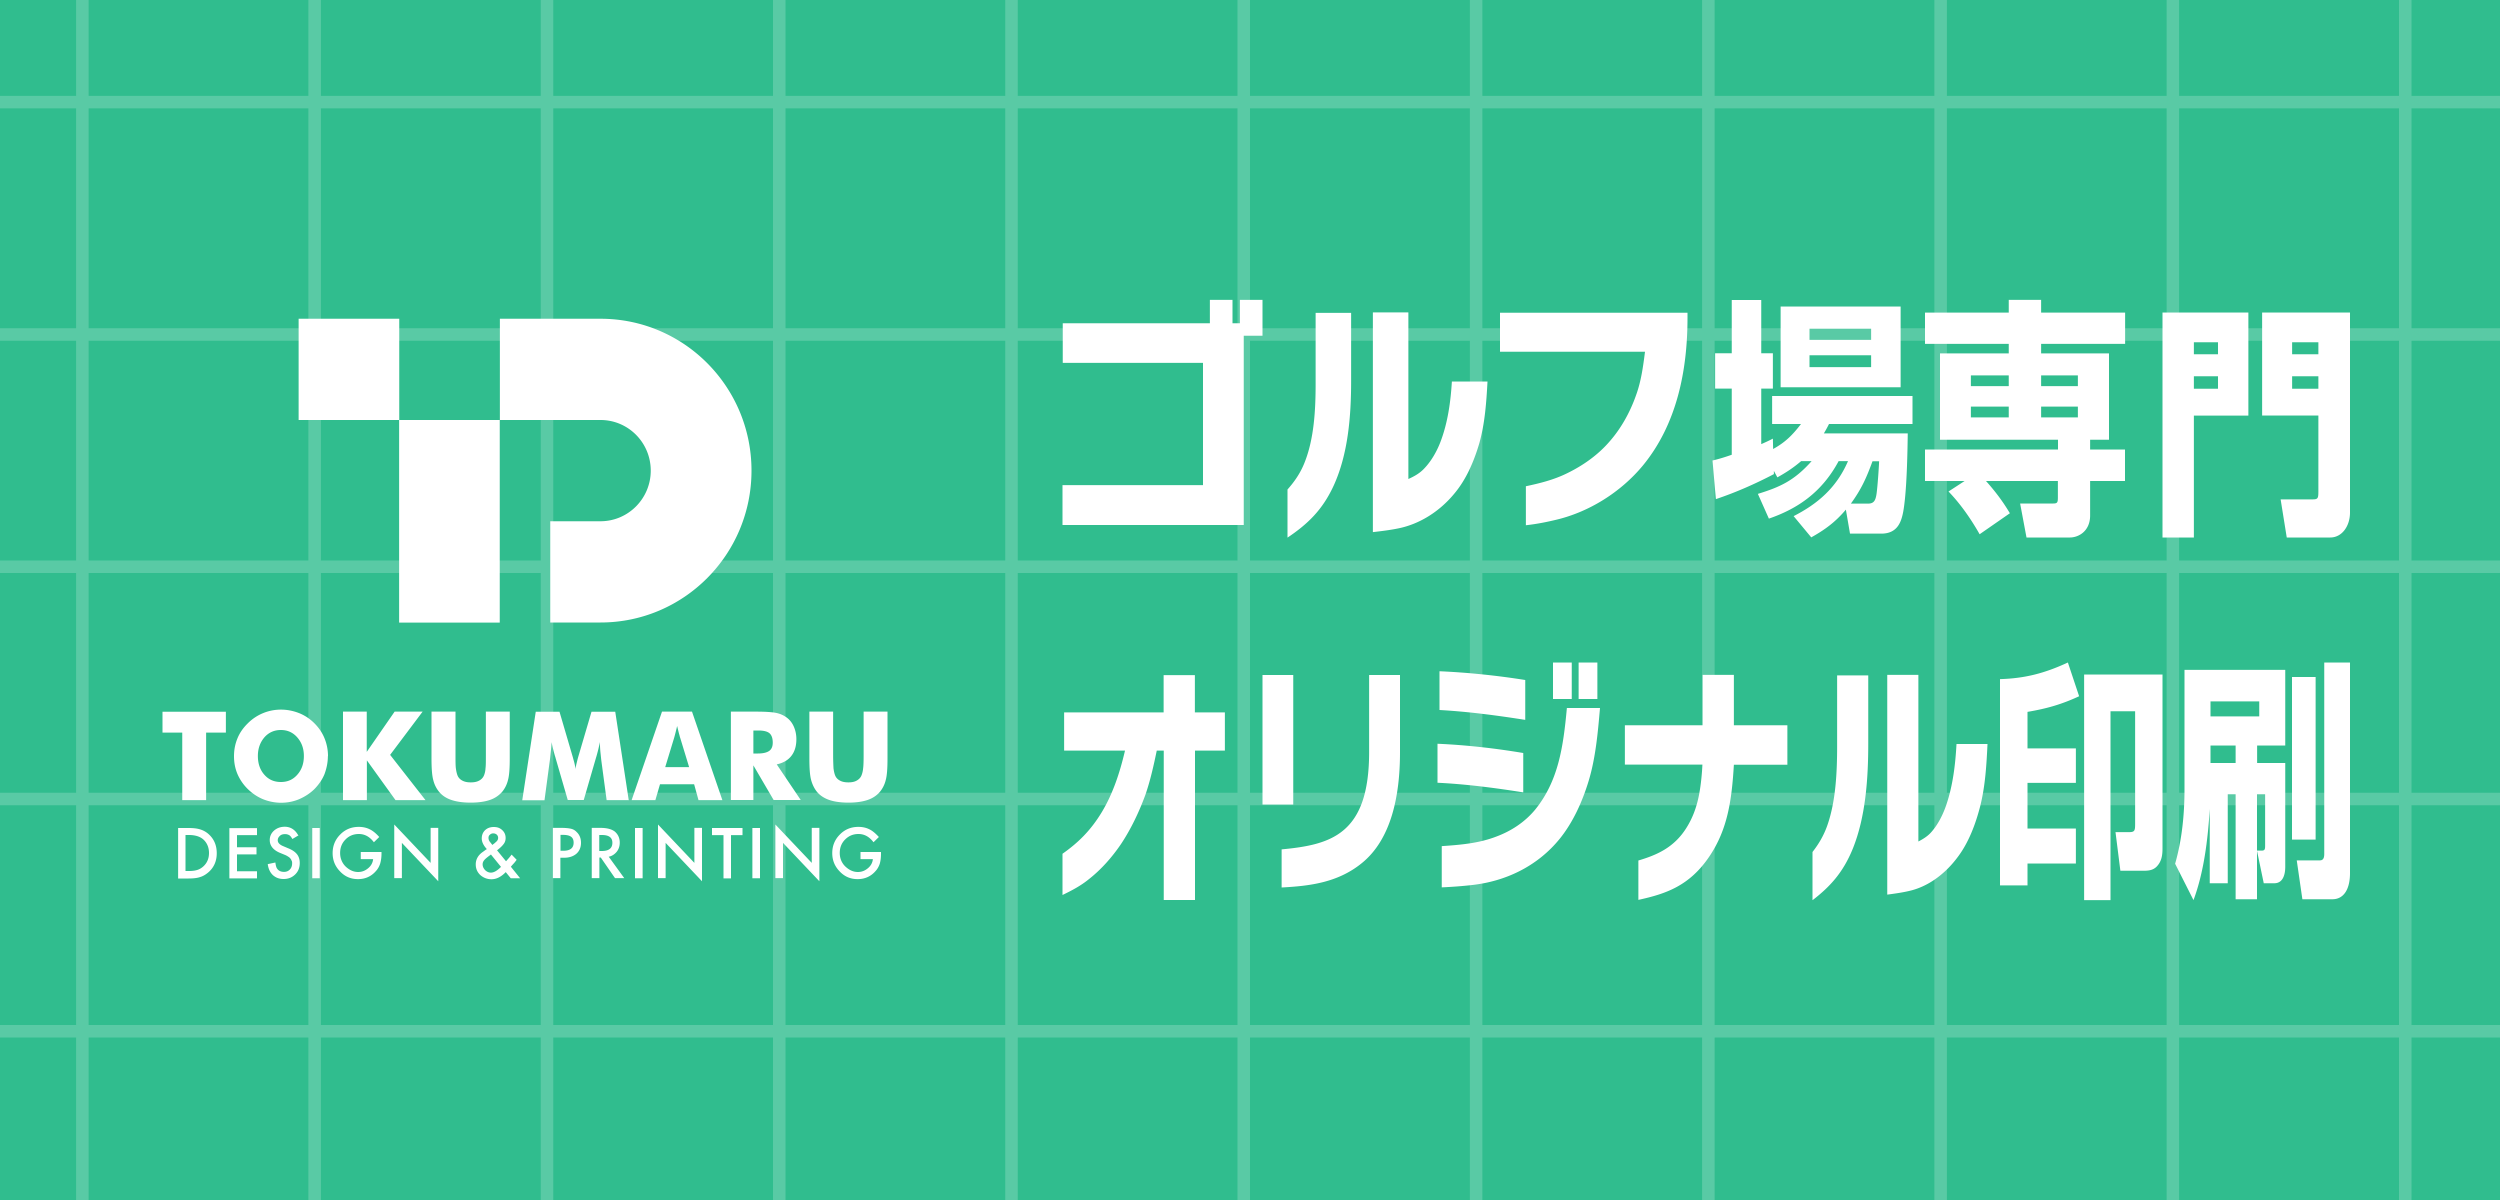
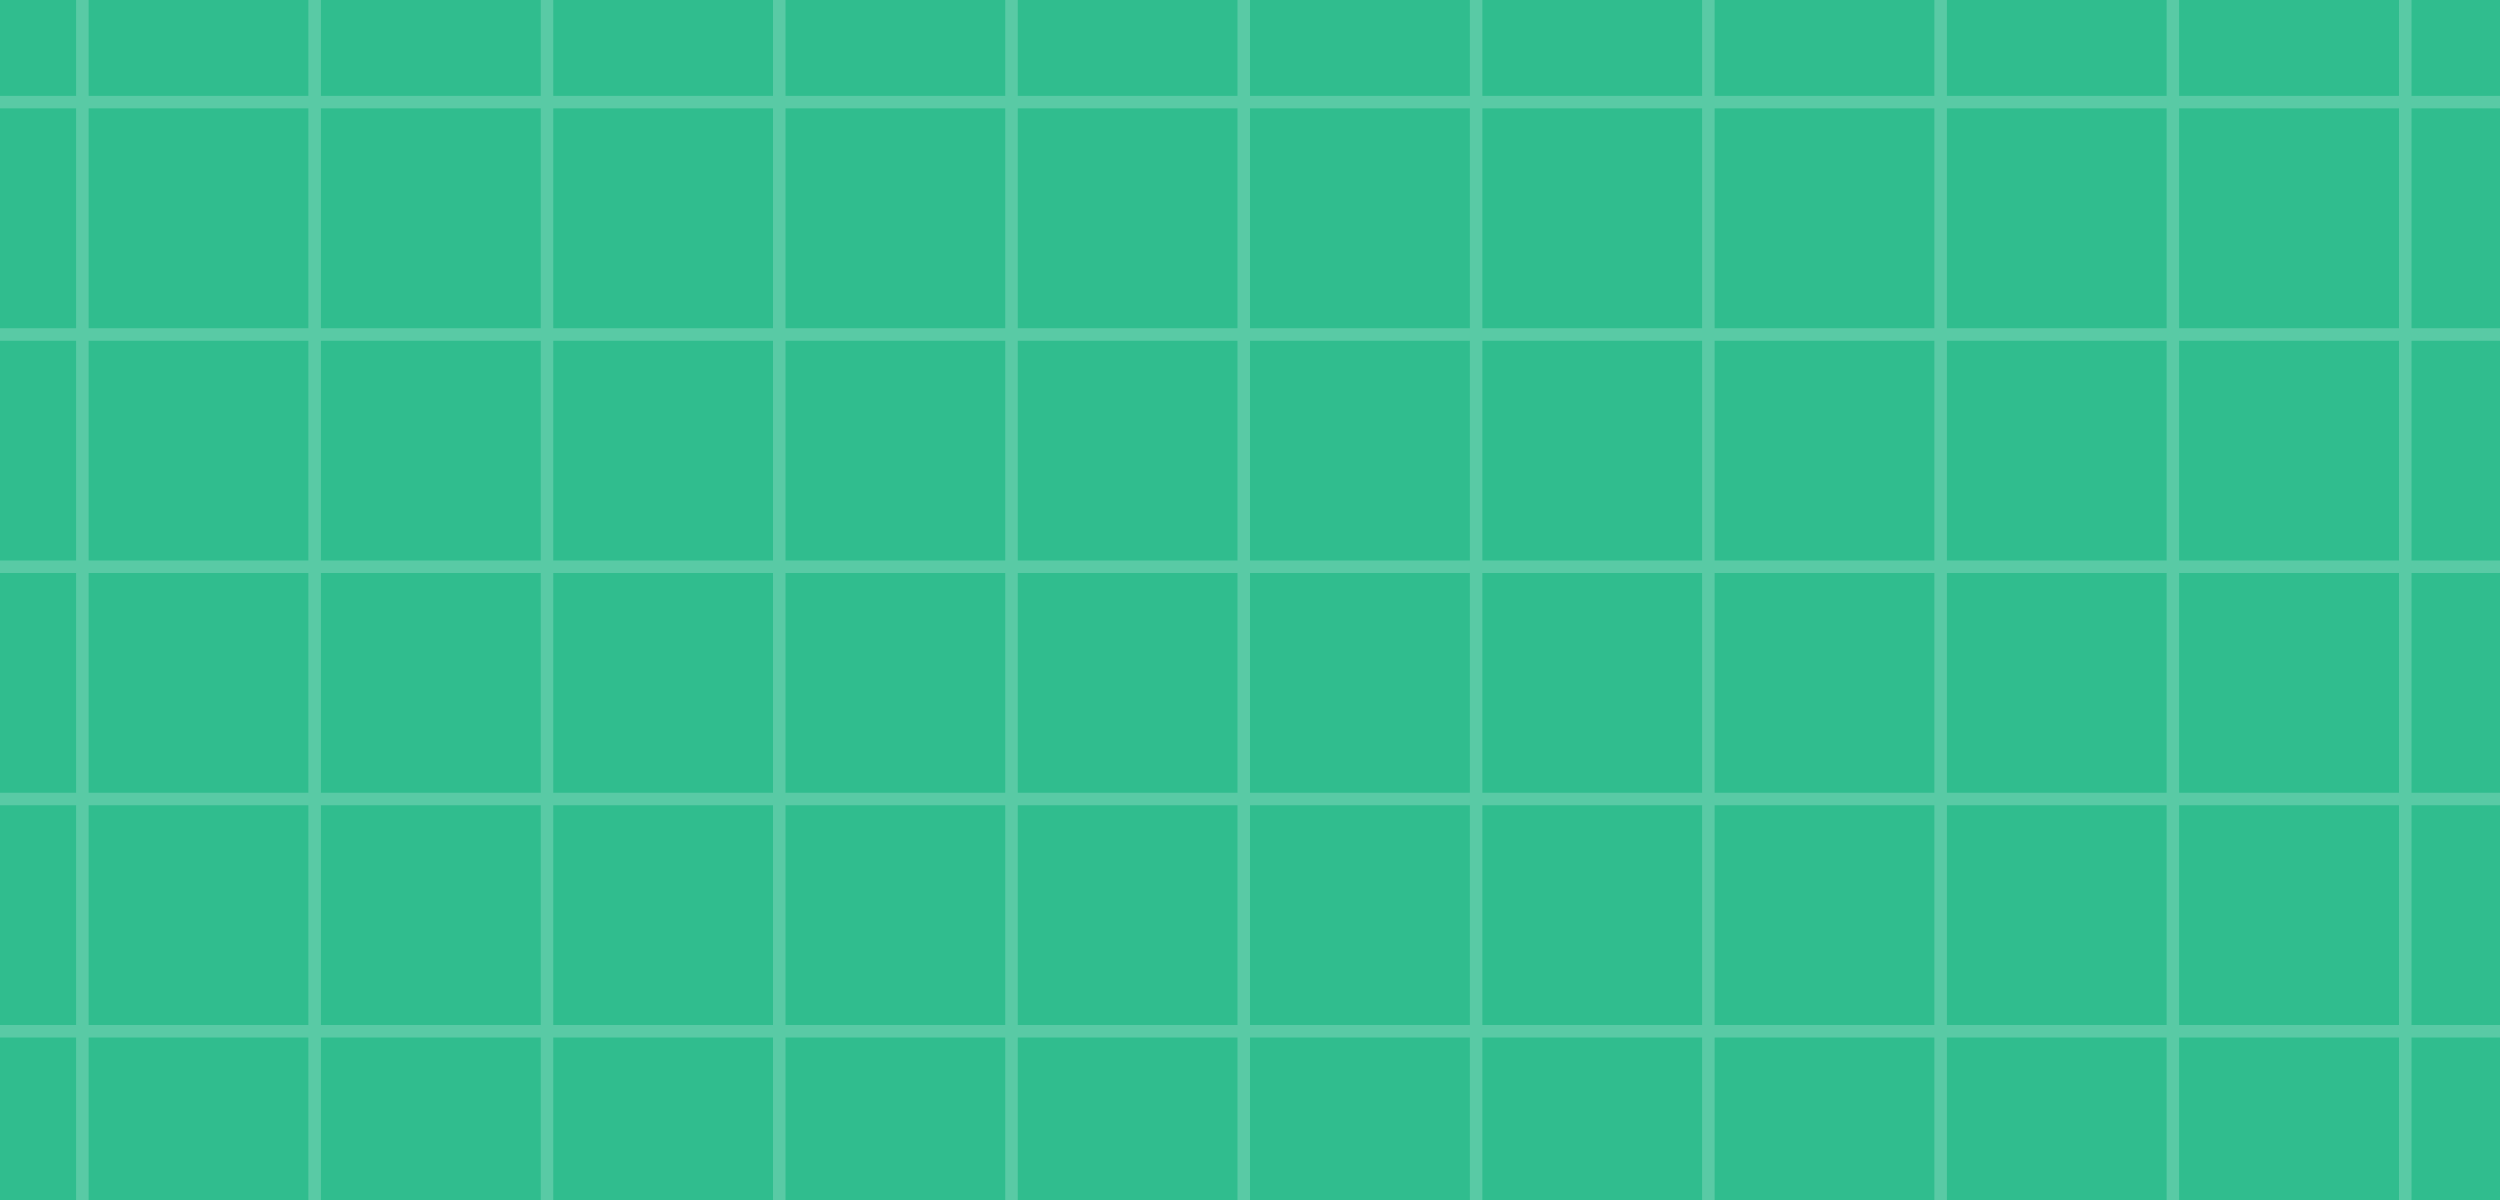
<svg xmlns="http://www.w3.org/2000/svg" width="200" height="96">
  <path fill="#30bd8e" d="M0 0h200v96H0z" />
  <path fill="none" stroke="#fff" stroke-opacity=".2" d="M-2 8.17h203.02M-2 26.76h203.02M-2 45.34h203.02M-2 63.92h203.02M-2 82.5h203.02M99.5 99V-19M80.92 99V-19M62.34 99V-19M43.76 99V-19M25.17 99V-19M6.59 99V-19M118.09 99V-19M136.67 99V-19M155.25 99V-19M173.83 99V-19M192.42 99V-19" />
-   <path fill="#fff" d="M185.93 53H188v16.86c0 1.2-.45 2.08-1.41 2.08h-2.4l-.45-3.11h1.85c.27 0 .35-.2.35-.52V53Zm-5.37 15.11v3.83h-1.71v-8.4h-.63v7.12h-1.44v-5.95c-.15 2.47-.47 5.07-1.3 7.3l-1.47-2.91c.55-1.94.75-3.93.75-6.01v-9.5h8.06v6.05h-2.25v1.4h2.25v8.3c0 .76-.26 1.32-.87 1.32h-.85l-.53-2.55Zm2.8-13.95h1.89v13.01h-1.89V54.16Zm-2.62 1.95h-3.9v1.2h3.9v-1.2Zm-3.9 4.93h2.01v-1.4h-2.01v1.4Zm3.72 7.01h.36c.26 0 .29-.1.29-.4v-4.11h-.65v4.51ZM162.21 70.83H160v-16.5c1.99-.06 3.55-.46 5.43-1.33l.9 2.7c-1.45.67-2.61.99-4.13 1.25v2.92h3.87v2.76h-3.87v3.65h3.87v2.8h-3.87v1.77ZM173 53.95v13.94c0 .6-.1 1.05-.46 1.43-.31.32-.71.34-1.08.34h-1.83l-.39-3.09h1.1c.45 0 .47-.14.47-.69V56.9h-1.97v15.11h-2.11V53.96h6.26ZM159 59.52c-.08 1.68-.18 3.36-.58 4.96-.38 1.48-.93 2.91-1.77 4.04-1.04 1.42-2.42 2.41-3.89 2.75-.59.14-1.19.22-1.78.3V53.99h2.49v13.33c.38-.2.75-.42 1.05-.77.52-.59.92-1.38 1.19-2.18.52-1.54.72-3.2.81-4.85h2.49ZM145 72v-3.84c.49-.63.9-1.31 1.19-2.14.67-1.92.78-4.23.78-6.33v-5.66h2.49v5.44c0 2.83-.21 5.87-1.23 8.41-.78 1.92-1.82 3.05-3.22 4.13ZM143 61.18h-4.29c-.17 2.85-.5 5.16-1.95 7.32-1.59 2.37-3.49 3.01-5.69 3.49v-3.15c1.41-.42 2.83-1 3.83-2.59.96-1.51 1.17-3.13 1.3-5.08h-6.21v-3.15h6.22v-4.03h2.5v4.03h4.28v3.15ZM125.74 55.92h-1.5V53h1.5v2.92Zm2.05 0h-1.5V53h1.5v2.92Zm-5.77 1.67c-2.29-.36-4.56-.66-6.86-.79v-3.1c2.29.1 4.59.34 6.86.7v3.18Zm5.98-.95c-.17 1.97-.35 3.99-.91 5.84-.52 1.71-1.26 3.3-2.27 4.57-1.86 2.32-4.45 3.44-6.95 3.74-.85.1-1.68.16-2.53.2v-3.3c1.47-.1 2.96-.22 4.38-.77 1.12-.42 2.24-1.11 3.11-2.17 1.83-2.28 2.23-4.95 2.52-8.11h2.67Zm-6.14 6.75c-2.27-.36-4.56-.66-6.86-.77V59.5c2.3.1 4.59.36 6.86.74v3.14ZM103.46 64.36H101V54h2.46v10.36Zm-.93 6.64v-3.05c3.96-.37 7-1.2 7-7.78V54H112v6.19c0 3.53-.72 6.95-3.03 8.84-1.95 1.6-4.24 1.85-6.45 1.97ZM98 60.05h-2.4V72h-2.5V60.05h-.56c-.25 1.21-.52 2.41-.91 3.54-.52 1.41-1.16 2.74-1.94 3.92-.74 1.09-1.6 2.05-2.55 2.8-.68.56-1.4.93-2.14 1.29v-3.3c1.25-.88 2.25-1.85 3.15-3.34.88-1.47 1.43-3.12 1.85-4.91h-4.87v-3.06h7.96v-2.98h2.5v2.98h2.4v3.06ZM180.97 25H188v16.01c0 1.06-.63 1.99-1.58 1.99h-3.48l-.49-3.05h2.56c.41 0 .46-.08.46-.61v-6.1h-4.5v-8.25ZM173 25h6.87v8.25h-4.36V43H173V25Zm10.37 3.34h2.1v-.96h-2.1v.96Zm-7.86-.96v.96h1.93v-.96h-1.93Zm7.86 2.72v1h2.1v-1h-2.1Zm-7.86 0v1h1.93v-1h-1.93ZM157.18 38.48H154v-2.52h10.64v-.78h-9.44v-6.91h5.5v-.76H154v-2.5h6.7v-1.02h2.59v1.02h6.72v2.5h-6.72v.76h5.43v6.91h-1.51v.78H170v2.52h-2.79v2.76c0 1.26-.93 1.76-1.62 1.76h-3.47l-.51-2.72h2.65c.34 0 .37-.1.37-.5v-1.3h-5.75c.73.82 1.34 1.62 1.91 2.58l-2.42 1.68c-.69-1.22-1.54-2.44-2.49-3.42l1.29-.84Zm3.52-8.45h-3.03v.86h3.03v-.86Zm5.53 0h-2.94v.86h2.94v-.86Zm-5.53 2.5h-3.03v.86h3.03v-.86Zm5.53 0h-2.94v.86h2.94v-.86ZM144.08 36.9c-.65.55-1.18.89-1.89 1.29l-.28-.52v.26c-1.51.79-3.06 1.47-4.64 2l-.27-3.09c.52-.12 1.03-.28 1.54-.46v-5.29h-1.33v-2.83h1.33V24h2.36v4.26h.93v2.83h-.93v4.44c.32-.14.63-.28.93-.44l.02.83c.96-.53 1.53-1.09 2.23-2h-2.31v-2.24H153v2.24h-6.68c-.13.26-.27.52-.41.75h6.71c-.02 1.57-.07 3.76-.23 5.29-.07.63-.15 1.39-.43 1.92-.32.61-.86.81-1.45.81H148l-.33-1.92c-.85 1.01-1.7 1.62-2.77 2.22l-1.41-1.7c1.86-.95 3.41-2.22 4.35-4.4h-.75c-1.33 2.48-3.26 3.8-5.58 4.6l-.88-1.98c1.79-.55 2.92-1.07 4.3-2.62h-.85Zm-1.63-12.38h9.6v6.46h-9.6v-6.46Zm7.24 1.78h-4.93v.89h4.93v-.89Zm0 2.12h-4.93v.95h4.93v-.95Zm-1.62 11.87h1.36c.48 0 .62-.24.7-.83.08-.61.17-1.9.2-2.56h-.53c-.5 1.37-.9 2.24-1.73 3.39ZM122.07 42v-3.1c1.13-.24 2.25-.52 3.3-1.04 1.23-.6 2.42-1.42 3.36-2.5.94-1.06 1.67-2.36 2.16-3.76.4-1.1.56-2.28.71-3.46H120v-3.12h15v.4c0 4.27-.87 8.53-3.56 11.81-1.82 2.2-4.36 3.72-6.86 4.33-.82.2-1.62.36-2.51.46ZM119 30.52c-.09 1.68-.21 3.36-.66 4.96-.44 1.48-1.06 2.91-2.02 4.04-1.18 1.42-2.77 2.41-4.45 2.75-.68.14-1.36.22-2.04.3V24.99h2.84v13.33c.44-.2.85-.42 1.2-.77.59-.59 1.05-1.38 1.36-2.18.59-1.54.82-3.2.92-4.85h2.84ZM103 43v-3.84c.56-.63 1.03-1.31 1.36-2.14.77-1.92.89-4.23.89-6.33v-5.66h2.84v5.44c0 2.83-.24 5.87-1.41 8.41-.89 1.92-2.07 3.05-3.68 4.13ZM101 26.86h-1.5V42H85v-3.19h11.24v-9.78H85.02v-3.17h11.77v-1.87h1.81v1.87h.59v-1.87H101v2.86ZM31.94 25.5h-8.05v8.1h8.05v-8.1ZM48.04 25.5h-8.05v8.1h8.05c2.23 0 4.02 1.82 4.02 4.05s-1.8 4.05-4.02 4.05h-4.02v8.1h4.02c6.67 0 12.08-5.44 12.08-12.15S54.72 25.5 48.04 25.5ZM39.98 33.6h-8.05v16.21h8.05V33.6ZM14.58 64.01v-5.4H13v-1.67h5.07v1.67h-1.58v5.4h-1.92ZM26.23 60.49c0 .5-.1.98-.27 1.44-.18.44-.46.84-.81 1.2-.36.35-.77.61-1.23.81-.46.19-.94.28-1.43.28s-.99-.1-1.44-.28c-.46-.19-.86-.46-1.22-.81a3.8 3.8 0 0 1-.83-1.2c-.19-.45-.28-.92-.28-1.43s.09-.98.28-1.44c.18-.44.46-.84.83-1.2a3.731 3.731 0 0 1 2.66-1.09c.5 0 .98.1 1.44.28.47.19.87.46 1.22.81.35.35.62.74.81 1.2.18.44.28.92.28 1.44Zm-3.76 2.07c.54 0 .97-.19 1.32-.59.35-.4.52-.89.52-1.49s-.18-1.09-.53-1.49c-.35-.4-.79-.59-1.31-.59s-.97.19-1.32.59c-.34.4-.52.89-.52 1.49s.17 1.11.52 1.5c.34.39.78.58 1.32.58ZM27.44 64.01v-7.08h1.9v3.22l2.23-3.22h2.24l-2.6 3.46 2.83 3.62h-2.4l-2.29-3.18v3.18h-1.91ZM34.53 56.93h1.91v3.45c0 .51 0 .87.03 1.09.03.22.07.41.13.56.07.18.2.32.39.42s.4.14.67.14.48-.04.67-.14c.18-.1.31-.23.39-.42.06-.15.11-.34.12-.56.03-.22.03-.58.03-1.09v-3.45h1.91v3.75c0 .78-.04 1.36-.14 1.72-.09.37-.25.68-.47.95-.25.28-.57.51-.99.65-.42.14-.93.21-1.53.21s-1.11-.07-1.53-.21c-.42-.14-.75-.36-.99-.65-.22-.27-.38-.58-.47-.95-.1-.37-.14-.94-.14-1.72v-3.75ZM50.33 64.01h-1.8l-.41-3.06c-.03-.21-.05-.46-.08-.72-.03-.27-.04-.55-.06-.87-.04.3-.13.67-.26 1.13l-.06.2L46.7 64h-1.28l-.96-3.31s-.03-.12-.06-.2c-.13-.45-.22-.82-.27-1.12-.02.27-.04.53-.07.8-.03.27-.05.52-.09.79l-.41 3.06h-1.78l1.08-7.08h1.9l1.07 3.65s.02.07.03.12c.1.33.16.6.18.84 0-.12.04-.27.07-.42.04-.15.08-.34.14-.55l1.07-3.64h1.9l1.08 7.08V64ZM50.53 64.01l2.43-7.08h2.4l2.43 7.08h-1.91l-.35-1.27H52.8l-.37 1.27h-1.91Zm2.69-2.64h1.91l-.71-2.33c-.03-.07-.05-.19-.1-.35-.04-.16-.09-.36-.15-.61-.04.18-.08.34-.12.5-.04.16-.08.31-.12.45l-.71 2.33ZM58.47 64.01v-7.08h2.01c.78 0 1.33.04 1.65.11.31.07.57.19.8.36.26.19.45.44.58.74.13.3.2.63.2.99 0 .55-.13.99-.4 1.34-.26.34-.66.57-1.17.68L64.06 64h-2.17l-1.62-2.77V64h-1.8Zm1.8-3.73h.36c.41 0 .71-.07.91-.21.19-.14.28-.36.28-.66 0-.35-.09-.6-.26-.75-.18-.15-.48-.22-.9-.22h-.39v1.86ZM64.74 56.93h1.91v3.45c0 .51.02.87.03 1.09.03.22.07.41.13.56.07.18.2.32.39.42.18.1.41.14.67.14s.48-.04.66-.14c.18-.1.31-.23.39-.42.06-.15.11-.34.13-.56.03-.22.04-.58.04-1.09v-3.45H71v3.75c0 .78-.04 1.36-.14 1.72-.09.37-.25.68-.47.95-.24.28-.57.51-.99.65-.42.14-.93.21-1.52.21s-1.12-.07-1.53-.21-.75-.36-.99-.65c-.21-.26-.37-.58-.47-.95-.1-.37-.14-.94-.14-1.72v-3.75ZM14.25 70.26v-4.02h.84c.4 0 .71.04.95.12.25.08.48.21.68.4.41.38.62.88.62 1.5s-.22 1.12-.64 1.5c-.22.19-.44.33-.68.4-.22.08-.54.12-.94.12h-.83Zm.6-.58h.27c.27 0 .49-.03.68-.09.18-.06.34-.16.48-.29.29-.27.44-.63.44-1.06s-.15-.8-.44-1.07c-.26-.24-.65-.37-1.17-.37h-.27v2.88ZM20.56 66.81h-1.6v.97h1.56v.57h-1.56v1.35h1.6v.57h-2.21v-4.02h2.21v.57ZM23.88 66.83l-.49.29c-.09-.16-.18-.27-.26-.31a.644.644 0 0 0-.33-.08c-.17 0-.31.04-.41.14-.11.1-.17.21-.17.35 0 .19.14.35.43.47l.4.17c.33.13.56.29.71.48.15.19.22.43.22.7 0 .37-.12.68-.37.92s-.55.36-.92.36-.63-.11-.86-.31c-.22-.21-.36-.5-.41-.88l.61-.13c.03.23.07.4.14.49.12.18.31.26.55.26.19 0 .34-.06.47-.19.12-.13.18-.29.18-.49 0-.08 0-.15-.04-.21a.542.542 0 0 0-.1-.18.553.553 0 0 0-.18-.15c-.07-.05-.16-.1-.26-.14l-.39-.16c-.55-.23-.82-.58-.82-1.02 0-.3.11-.55.34-.76.23-.2.51-.31.86-.31.46 0 .82.23 1.07.67h.02ZM25.58 66.24v4.02h-.6v-4.02h.6ZM28.86 68.16h1.66v.13c0 .3-.04.57-.11.81-.07.21-.18.42-.35.6-.37.42-.85.63-1.42.63s-1.04-.2-1.43-.61c-.4-.41-.6-.89-.6-1.47s.2-1.08.61-1.49c.4-.41.9-.61 1.48-.61.31 0 .61.06.87.19.26.12.52.34.77.62l-.43.42c-.33-.44-.73-.66-1.2-.66-.42 0-.78.14-1.07.44-.29.29-.43.65-.43 1.08s.16.82.47 1.11c.3.27.62.41.97.41.3 0 .56-.1.8-.3.24-.2.37-.44.4-.73h-.99v-.58ZM31.54 70.26v-4.3l2.91 3.07v-2.8h.61v4.27l-2.91-3.07v2.82h-.61ZM39.76 68.02l.72.88.03-.03.22-.25c.07-.08.13-.17.2-.25l.4.41c-.04.07-.11.15-.18.24-.08.09-.18.19-.28.32l.74.92h-.75l-.4-.49c-.37.38-.75.57-1.14.57-.35 0-.65-.12-.9-.34-.24-.23-.36-.51-.36-.85 0-.4.19-.74.57-1l.26-.19h.02s.02-.03.03-.04c-.26-.28-.4-.57-.4-.84s.09-.49.26-.66c.18-.17.41-.26.7-.26s.5.08.68.25c.18.17.27.37.27.63 0 .18-.05.34-.15.47-.1.14-.27.31-.53.51h-.02Zm-.49.34-.03.03c-.25.18-.41.31-.5.42-.09.11-.13.21-.13.34 0 .17.07.32.2.46.14.13.29.2.46.2.24 0 .5-.15.81-.46l-.79-.97v-.02Zm.13-.77.04-.04c.09-.06.16-.12.21-.17.05-.04.1-.09.12-.12.05-.06.08-.14.08-.23 0-.11-.04-.19-.11-.26a.434.434 0 0 0-.28-.1c-.11 0-.2.04-.27.11-.08.06-.11.15-.11.25 0 .12.04.24.14.35l.15.19s.02.02.03.04ZM44.83 68.62v1.63h-.6v-4.02h.69c.34 0 .59.03.76.07.18.04.33.13.46.27.23.22.34.51.34.85 0 .36-.12.66-.37.88-.25.21-.57.32-1 .32h-.28Zm0-.56h.23c.55 0 .83-.21.83-.65s-.28-.62-.85-.62h-.2v1.27ZM48.7 68.54l1.24 1.71h-.74l-1.14-1.65h-.11v1.65h-.61v-4.02h.7c.53 0 .91.11 1.15.3.25.22.39.51.39.88 0 .28-.08.53-.25.74-.17.2-.38.34-.64.39Zm-.75-.46h.19c.57 0 .85-.22.85-.66 0-.41-.27-.62-.84-.62h-.21v1.28ZM51.41 66.24v4.02h-.61v-4.02h.61ZM52.64 70.26v-4.3l2.91 3.07v-2.8h.61v4.27l-2.91-3.07v2.82h-.61ZM58.48 66.81v3.46h-.6v-3.46h-.92v-.57h2.44v.57h-.91ZM60.8 66.24v4.02h-.61v-4.02h.61ZM62.03 70.26v-4.3l2.91 3.07v-2.8h.61v4.27l-2.91-3.07v2.82h-.61ZM68.83 68.16h1.65v.13c0 .3-.03.57-.1.81-.07.21-.18.42-.35.6-.37.42-.85.63-1.42.63s-1.04-.2-1.43-.61c-.4-.41-.6-.89-.6-1.47s.2-1.08.61-1.49c.4-.41.9-.61 1.48-.61.32 0 .61.06.87.19.26.12.51.34.77.62l-.43.42c-.33-.44-.73-.66-1.2-.66-.42 0-.77.14-1.07.44-.29.29-.43.65-.43 1.08s.16.82.48 1.11c.3.27.62.41.97.41.3 0 .56-.1.8-.3.24-.2.37-.44.4-.73h-.99v-.58Z" />
</svg>